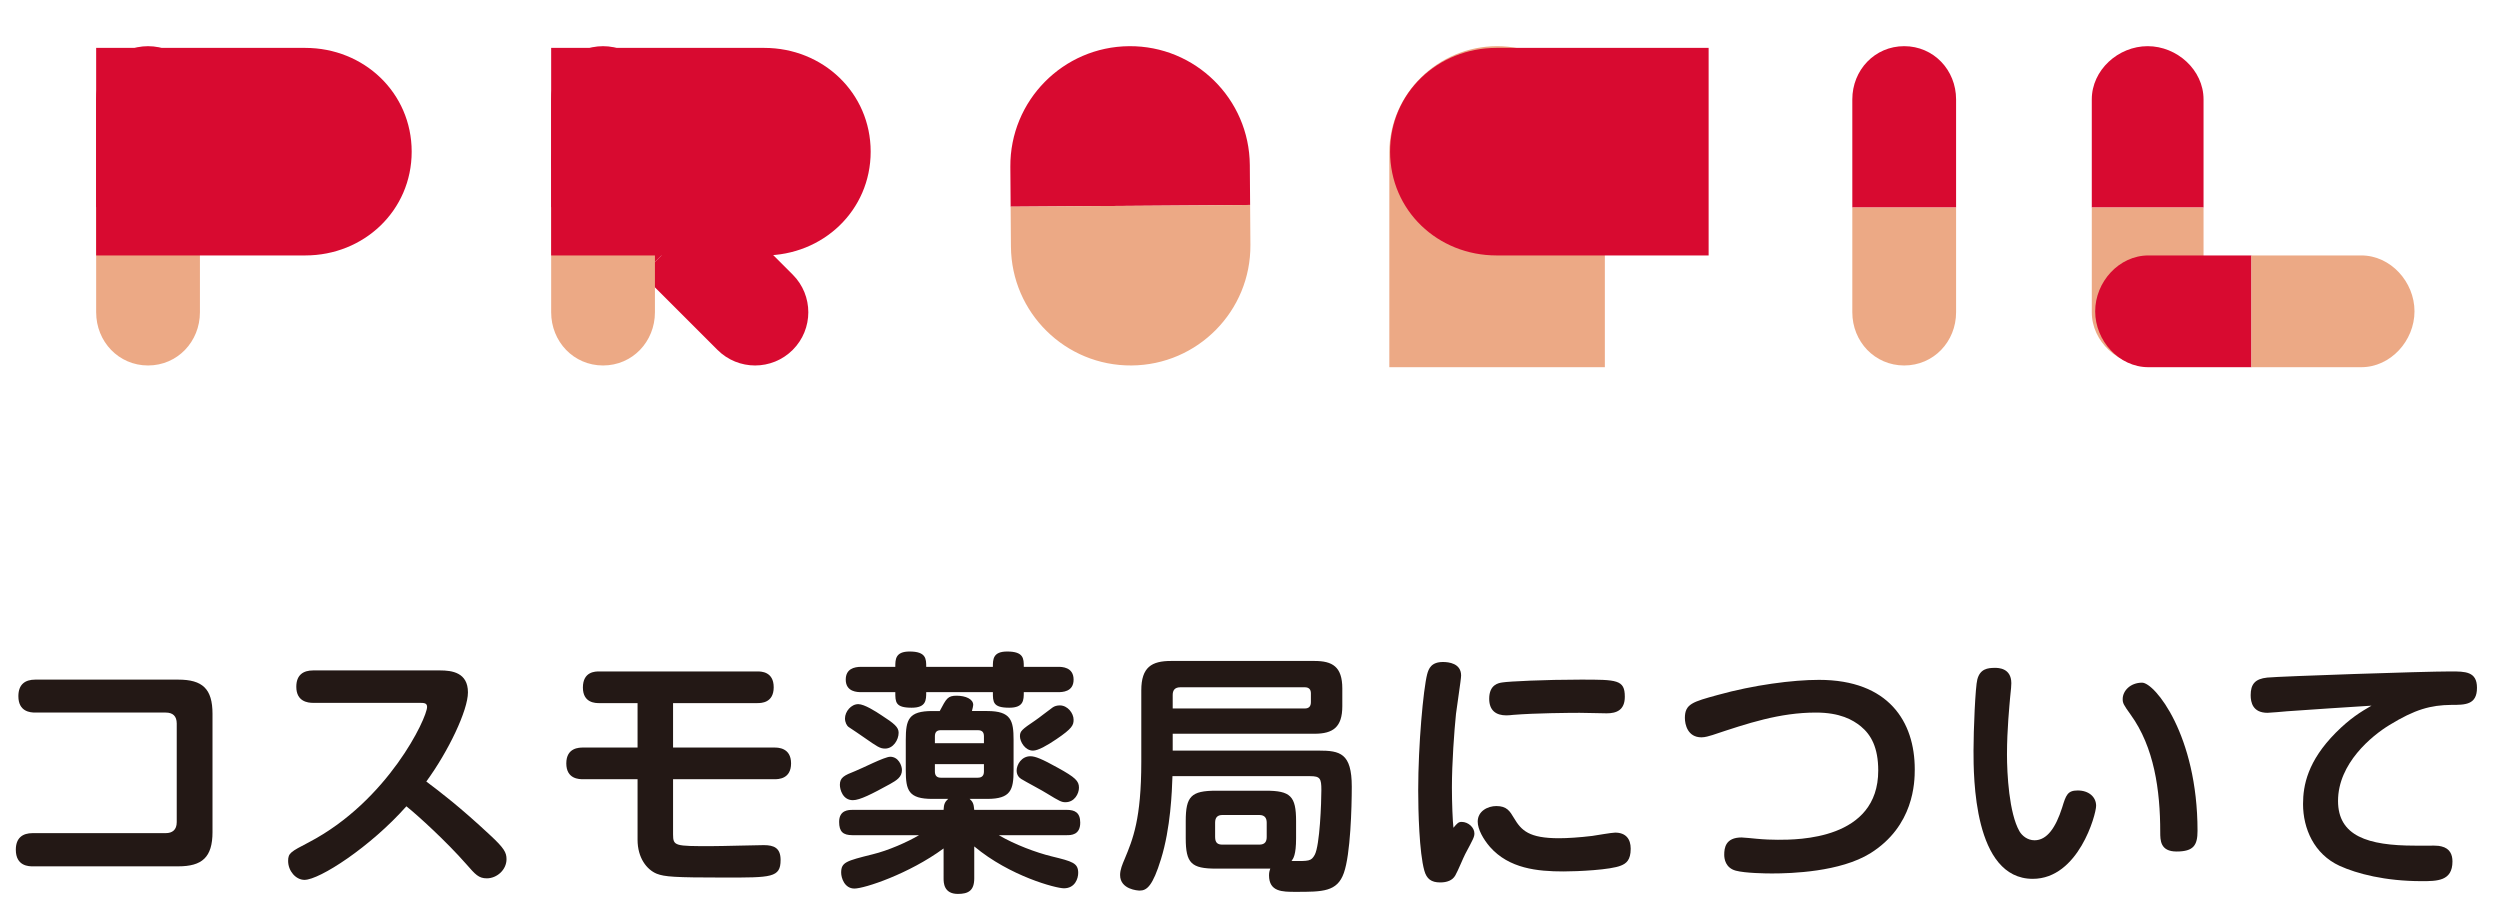
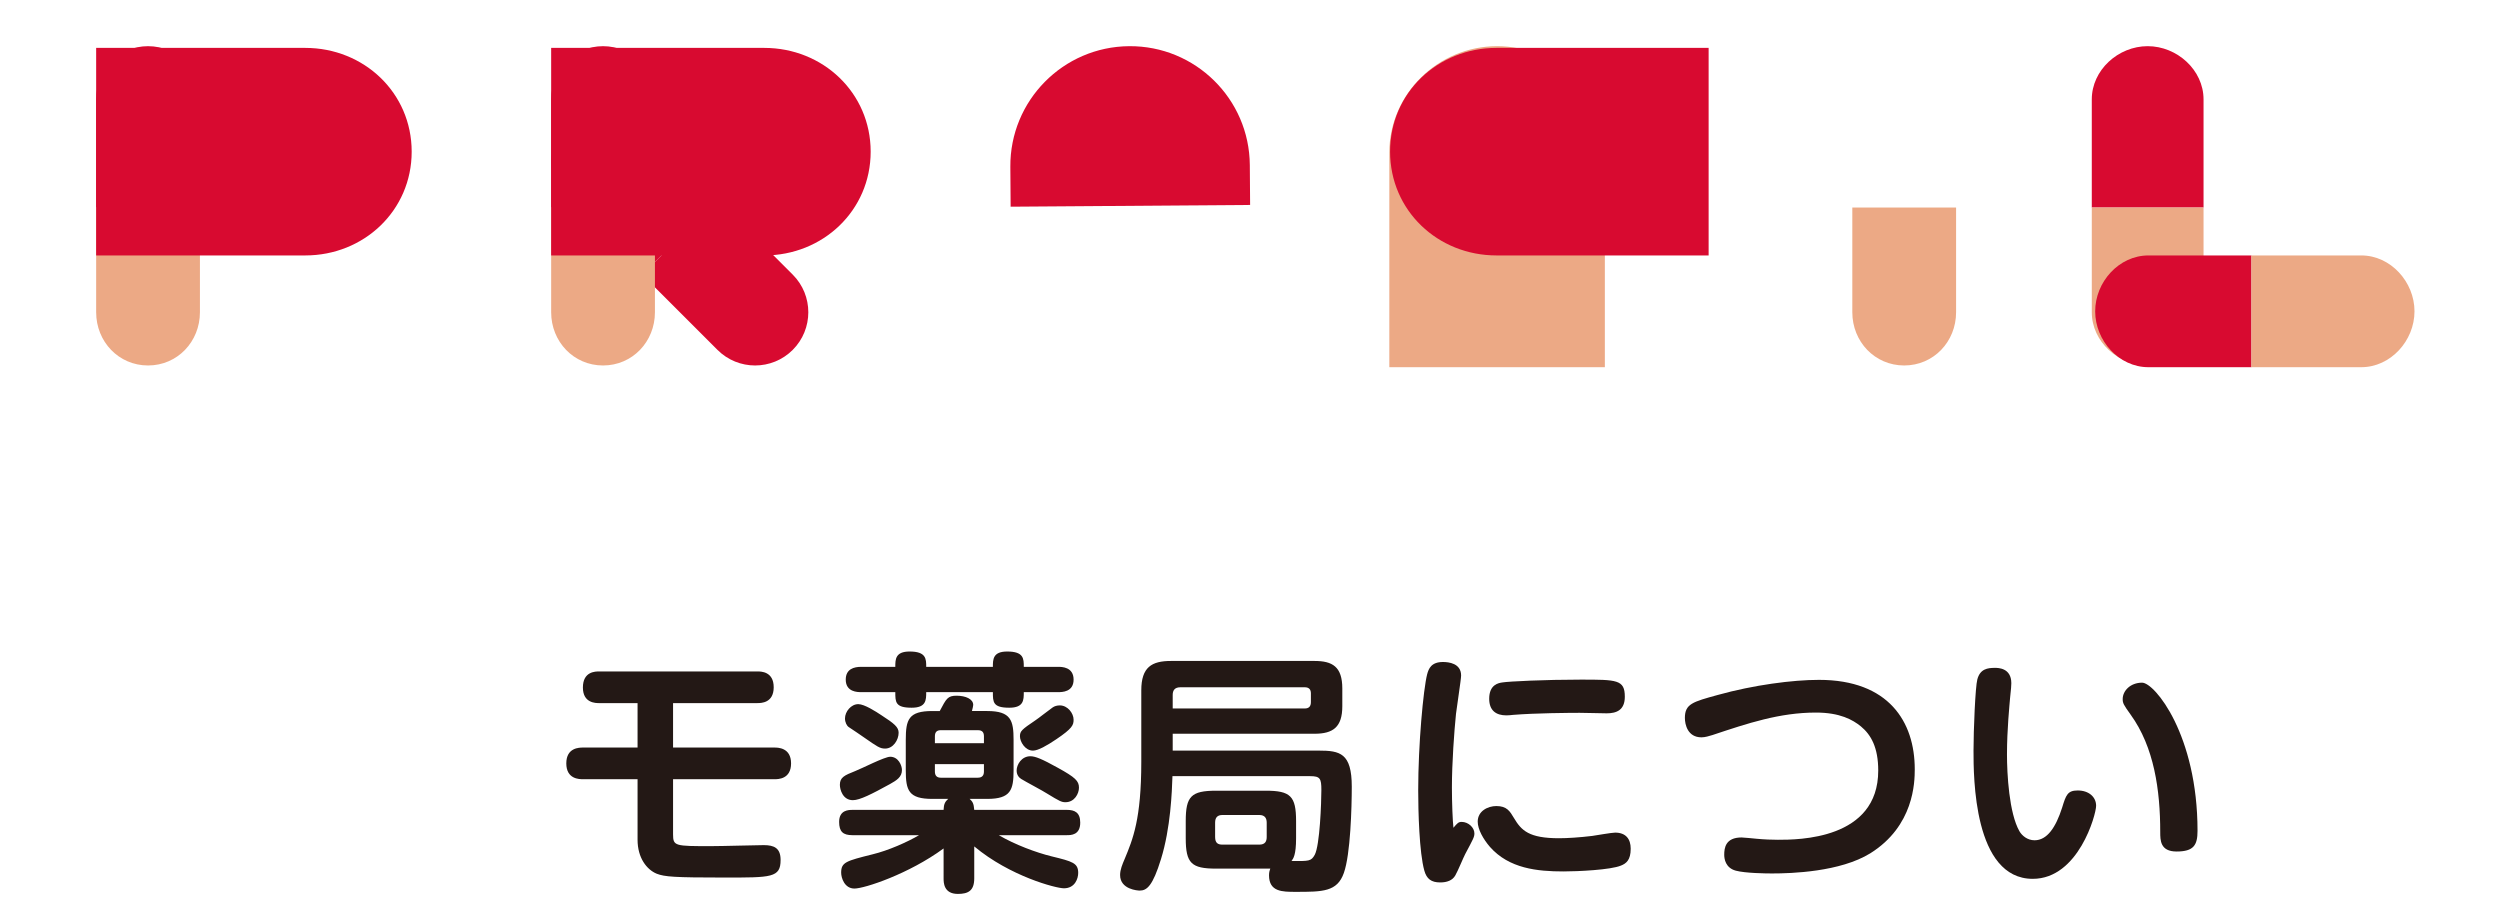
<svg xmlns="http://www.w3.org/2000/svg" version="1.1" id="レイヤー_1" x="0px" y="0px" width="313.184px" height="113px" viewBox="-52.046 0 313.184 113" enable-background="new -52.046 0 313.184 113" xml:space="preserve">
  <g>
    <g>
-       <path fill="#231815" d="M-31.281,104.369c0.8,0,1.375-0.385,1.375-1.377V90.642c0-0.928-0.48-1.376-1.375-1.376h-16.351    c-0.608,0-2.112-0.096-2.112-2.048c0-1.504,0.864-2.079,2.112-2.079h17.919c3.04,0,4.288,1.151,4.288,4.287v14.814    c0,3.168-1.312,4.288-4.288,4.288h-18.239c-0.448,0-2.112,0-2.112-2.079c0-1.473,0.832-2.08,2.112-2.08H-31.281z" />
-       <path fill="#231815" d="M-12.815,88.05c-0.672,0-2.112-0.16-2.112-2.016c0-1.504,0.896-2.048,2.112-2.048H3.087    c1.472,0,3.488,0.256,3.488,2.752c0,2.24-2.432,7.359-5.216,11.167c1.792,1.344,4.192,3.167,8,6.72    c1.76,1.631,2.048,2.176,2.048,3.008c0,1.344-1.216,2.399-2.464,2.399c-1.024,0-1.44-0.479-2.56-1.76    c-2.528-2.88-6.112-6.144-7.52-7.264c-4.512,5.088-10.879,9.216-12.767,9.216c-1.088,0-2.048-1.12-2.048-2.368    c0-0.992,0.32-1.151,2.592-2.336c9.919-5.184,14.815-15.583,14.815-16.958c0-0.48-0.352-0.513-0.896-0.513H-12.815z" />
      <path fill="#231815" d="M32.271,93.649h12.703c0.416,0,2.08,0,2.08,1.983c0,1.984-1.632,1.984-2.08,1.984H32.271v6.912    c0,1.471,0.256,1.471,4.736,1.471c1.504,0,5.664-0.127,6.624-0.127c1.28,0,2.112,0.352,2.112,1.855    c0,2.24-1.152,2.207-7.072,2.207c-6.271,0-7.456-0.096-8.447-0.479c-1.248-0.513-2.4-1.984-2.4-4.256v-7.584h-6.815    c-0.48,0-2.112,0-2.112-1.984c0-1.983,1.632-1.983,2.112-1.983h6.815v-5.567h-4.8c-0.448,0-2.048,0-2.048-1.952    c0-2.016,1.568-2.016,2.048-2.016h19.807c0.448,0,2.048,0,2.048,1.983c0,1.984-1.6,1.984-2.048,1.984H32.271V93.649z" />
      <path fill="#231815" d="M66.16,106.289c-4.352,3.199-9.919,5.023-11.167,5.023c-1.248,0-1.664-1.344-1.664-1.984    c0-1.312,0.608-1.472,3.936-2.304c1.984-0.479,4.352-1.536,5.824-2.399h-8.351c-1.184,0-1.664-0.448-1.664-1.664    c0-1.504,1.216-1.504,1.664-1.504H66.16c0.032-0.768,0.192-1.023,0.576-1.376h-1.984c-2.976,0-3.328-1.056-3.328-3.584v-3.808    c0-2.56,0.352-3.615,3.328-3.615h0.928c0.832-1.568,0.992-1.92,2.112-1.92c1.12,0,2.08,0.416,2.08,1.151    c0,0.128-0.064,0.384-0.16,0.769h1.92c2.976,0,3.296,1.184,3.296,3.615v3.808c0,2.464-0.352,3.584-3.296,3.584h-2.208    c0.384,0.353,0.512,0.575,0.576,1.376h11.615c0.96,0,1.664,0.32,1.664,1.6c0,1.568-1.184,1.568-1.664,1.568h-8.543    c2.016,1.184,4.671,2.176,6.624,2.655c2.624,0.64,3.328,0.832,3.328,2.08c0,0.672-0.384,1.92-1.792,1.92    c-0.992,0-6.751-1.504-11.231-5.247v3.999c0,1.536-0.736,1.952-2.048,1.952c-1.792,0-1.792-1.439-1.792-1.952V106.289z     M59.44,98.225c-2.272,1.248-3.776,2.016-4.64,2.016c-1.28,0-1.632-1.344-1.632-1.919c0-0.929,0.544-1.185,1.92-1.728    c0.832-0.32,3.68-1.793,4.384-1.793c1.024,0,1.472,1.088,1.472,1.664C60.944,97.329,60.304,97.745,59.44,98.225z M58.833,93.777    c-0.64,0-0.96-0.225-2.656-1.408c-0.288-0.224-1.472-0.992-1.888-1.279c-0.256-0.16-0.48-0.608-0.48-1.088    c0-0.864,0.768-1.792,1.664-1.792c0.768,0,2.208,0.928,2.88,1.376c1.632,1.056,2.176,1.504,2.176,2.207    C60.528,92.689,59.856,93.777,58.833,93.777z M72.335,83.538c0-0.928,0-1.92,1.792-1.92c2.08,0,2.08,0.896,2.08,1.92h4.32    c0.416,0,1.92,0,1.92,1.601c0,1.567-1.472,1.567-1.92,1.567h-4.32c0,0.991,0,1.952-1.824,1.952c-2.048,0-2.048-0.705-2.048-1.952    h-8.352c0,0.991,0,1.952-1.824,1.952c-2.048,0-2.048-0.705-2.048-1.952h-4.288c-0.416,0-1.92,0-1.92-1.567    c0-1.345,1.056-1.601,1.92-1.601h4.288c0-0.928,0-1.92,1.792-1.92c2.08,0,2.08,0.929,2.08,1.92H72.335z M65.072,93.105h6.144    v-0.863c0-0.513-0.224-0.769-0.768-0.769h-4.64c-0.512,0-0.736,0.256-0.736,0.769V93.105z M71.215,95.729h-6.144v0.928    c0,0.479,0.224,0.769,0.736,0.769h4.64c0.512,0,0.768-0.256,0.768-0.769V95.729z M79.119,99.409    c-0.48-0.32-2.784-1.536-3.231-1.824c-0.256-0.159-0.576-0.479-0.576-1.056c0-0.736,0.608-1.792,1.728-1.792    c0.608,0,1.472,0.353,3.424,1.44c2.208,1.215,2.656,1.664,2.656,2.495c0,0.736-0.544,1.824-1.696,1.824    C80.943,100.497,80.687,100.369,79.119,99.409z M80.303,92.594c-1.184,0.8-2.304,1.439-2.944,1.439    c-0.992,0-1.632-1.119-1.632-1.791c0-0.641,0.192-0.832,1.952-2.017c0.352-0.224,1.632-1.247,2.144-1.6    c0.224-0.16,0.544-0.257,0.896-0.257c0.992,0,1.728,0.992,1.728,1.793C82.447,90.834,82.287,91.25,80.303,92.594z" />
      <path fill="#231815" d="M100.304,108.816c-3.104,0-3.808-0.672-3.808-3.808v-2.144c0-3.104,0.672-3.809,3.808-3.809h6.208    c3.104,0,3.807,0.672,3.807,3.809v2.144c0,2.112-0.352,2.56-0.576,2.848c2.209,0.032,2.465,0.032,2.912-0.769    c0.641-1.184,0.832-6.591,0.832-8.127c0-1.439-0.16-1.728-1.408-1.728H94.832c-0.064,1.919-0.225,6.495-1.439,10.399    c-1.024,3.327-1.76,3.936-2.656,3.936c-0.225,0-2.464-0.129-2.464-1.952c0-0.672,0.288-1.344,0.575-2.016    c1.024-2.464,2.08-4.991,2.08-12.159v-8.959c0-2.912,1.312-3.68,3.713-3.68h17.982c2.239,0,3.487,0.703,3.487,3.455v2.208    c0,2.624-1.151,3.456-3.487,3.456h-17.76v2.111h18.303c2.656,0,4.129,0.32,4.129,4.512c0,2.624-0.16,8.479-0.992,10.815    c-0.832,2.368-2.656,2.368-6.048,2.368c-1.664,0-3.327,0-3.327-2.08c0-0.416,0.096-0.641,0.159-0.832H100.304z M94.863,88.754    h16.543c0.512,0,0.769-0.256,0.769-0.801v-1.088c0-0.479-0.224-0.768-0.769-0.768H95.824c-0.736,0-0.961,0.416-0.961,0.961V88.754    z M106.639,103.057c0-0.544-0.224-0.96-0.928-0.96h-4.607c-0.641,0-0.928,0.32-0.928,0.96v1.792c0,0.769,0.352,0.96,0.928,0.96    h4.607c0.736,0,0.928-0.416,0.928-0.96V103.057z" />
      <path fill="#231815" d="M131.057,102.961c0.832,0,1.6,0.703,1.6,1.439c0,0.448-0.129,0.672-1.152,2.592    c-0.225,0.416-0.896,2.08-1.248,2.688c-0.352,0.608-1.023,0.865-1.888,0.865c-1.12,0-1.696-0.449-1.983-1.473    c-0.641-2.271-0.769-7.487-0.769-10.079c0-5.728,0.64-12.64,1.12-14.526c0.191-0.705,0.512-1.537,1.984-1.537    c0.703,0,2.271,0.16,2.271,1.696c0,0.479-0.576,4.159-0.641,4.8c-0.224,2.208-0.512,6.144-0.512,9.247    c0,1.888,0.096,4.256,0.192,5.024C130.512,103.121,130.672,102.961,131.057,102.961z M151.022,108.432    c-1.28,0.545-5.439,0.736-7.199,0.736c-3.264,0-6.815-0.352-9.216-3.071c-0.832-0.96-1.535-2.208-1.535-3.168    c0-1.312,1.248-1.952,2.336-1.952c1.312,0,1.695,0.641,2.207,1.504c0.928,1.568,1.889,2.528,5.632,2.528    c1.056,0,2.592-0.097,4.159-0.288c0.449-0.064,2.465-0.416,2.881-0.416c1.344,0,1.951,0.8,1.951,2.016    C152.238,107.76,151.662,108.176,151.022,108.432z M149.23,89.361c-0.543,0-2.688-0.063-3.392-0.063    c-1.216,0-5.567,0.032-8.319,0.256c-0.225,0.032-0.641,0.063-0.863,0.063c-1.281,0-2.145-0.607-2.145-2.079    c0-1.792,1.184-1.983,1.664-2.048c0.736-0.129,5.344-0.352,9.791-0.352c4.544,0,5.535,0,5.535,2.143    C151.502,88.945,150.479,89.361,149.23,89.361z" />
      <path fill="#231815" d="M166.129,104.912c0.319,0,1.471,0.129,1.855,0.16c0.992,0.096,1.983,0.129,2.688,0.129    c2.527,0,12.575,0,12.575-8.672c0-2.88-0.896-4.48-2.176-5.535c-1.024-0.832-2.624-1.729-5.632-1.729    c-4.543,0-8.543,1.344-12.959,2.816c-0.416,0.127-0.928,0.287-1.376,0.287c-1.728,0-2.079-1.6-2.079-2.432    c0-1.76,0.991-2.016,4.127-2.879c4.48-1.248,9.375-1.889,12.672-1.889c8.734,0,11.998,5.248,11.998,11.199    c0,1.632-0.096,7.104-5.567,10.527c-3.775,2.336-9.888,2.527-12.319,2.527c-0.735,0-3.359-0.031-4.543-0.352    c-1.28-0.352-1.439-1.472-1.439-1.984C163.953,106.225,164.112,104.912,166.129,104.912z" />
      <path fill="#231815" d="M199.92,85.586c0,0.288-0.031,0.704-0.16,1.889c-0.063,0.831-0.384,3.871-0.384,7.039    c0,2.399,0.257,7.359,1.567,9.631c0.32,0.544,0.992,1.12,1.889,1.12c1.568,0,2.656-1.601,3.455-4.096    c0.48-1.567,0.672-2.144,1.952-2.144c1.376,0,2.304,0.8,2.304,1.92c0,1.088-2.207,9.15-7.936,9.15    c-7.423,0-7.423-12.799-7.423-16.062c0-2.56,0.224-7.999,0.479-8.928c0.352-1.312,1.28-1.439,2.208-1.439    C198.256,83.666,199.92,83.666,199.92,85.586z M223.246,104.08c0,1.793-0.479,2.592-2.623,2.592c-2.049,0-2.049-1.407-2.049-2.432    c0-5.279-0.768-10.654-3.711-14.719c-0.896-1.248-0.992-1.439-0.992-1.951c0-1.024,0.96-2.049,2.432-2.049    C217.871,85.521,223.246,92.049,223.246,104.08z" />
-       <path fill="#231815" d="M234.448,89.105c-0.384,0.032-2.079,0.192-2.432,0.192c-1.856,0-2.112-1.312-2.112-2.208    c0-1.376,0.545-2.048,2.08-2.207c1.664-0.16,19.551-0.769,22.975-0.769c1.824,0,3.295,0,3.295,2.048    c0,2.144-1.471,2.144-3.23,2.144c-2.561,0.032-4.512,0.544-7.744,2.528c-2.207,1.344-6.432,4.799-6.432,9.503    c0,4.384,3.712,5.6,9.631,5.6c2.561,0,2.849-0.032,3.328,0.097c1.057,0.256,1.376,1.023,1.376,1.887    c0,2.465-1.919,2.465-3.872,2.465c-4.543,0-8.095-0.928-10.271-1.92c-3.2-1.473-4.575-4.672-4.575-7.744    c0-2.336,0.575-5.375,4.096-8.928c1.823-1.823,3.104-2.592,4.479-3.391C241.52,88.626,237.969,88.85,234.448,89.105z" />
    </g>
  </g>
  <g>
    <g>
      <path fill="#D80A30" d="M104.523,20.675c-0.06-8.284-6.824-14.951-15.109-14.89c-8.282,0.061-14.951,6.825-14.89,15.109l0.036,5    l30-0.219L104.523,20.675z" />
-       <path fill="#ECA985" d="M104.597,30.674c0.062,8.284-6.605,15.049-14.89,15.109c-8.285,0.062-15.049-6.605-15.109-14.89l-0.037-5    l30-0.219L104.597,30.674z" />
    </g>
    <g>
      <g>
        <path fill="#D80A30" d="M-27,12.452c0-3.683-2.818-6.667-6.5-6.667S-40,8.769-40,12.452V26h13V12.452z" />
        <path fill="#ECA985" d="M-40,26v13.117c0,3.682,2.819,6.667,6.5,6.667s6.5-2.985,6.5-6.667V26H-40z" />
      </g>
      <path fill="#D80A30" d="M-13.806,32c7.363,0,13.333-5.637,13.333-13c0-7.364-5.97-13-13.333-13H-40v26H-13.806z" />
    </g>
    <g>
      <g>
        <path fill="#D80A30" d="M28.407,15.547c-2.604-2.604-6.825-2.604-9.429,0c-2.604,2.604-2.604,6.825,0,9.428l9.429,9.428     l9.427-9.428L28.407,15.547z" />
        <path fill="#D80A30" d="M28.407,34.403l9.428,9.429c2.604,2.604,6.824,2.604,9.427,0c2.604-2.604,2.604-6.825,0-9.429     l-9.428-9.428L28.407,34.403z" />
      </g>
      <g>
        <g>
          <path fill="#D80A30" d="M30,12.452c0-3.683-2.817-6.667-6.5-6.667c-3.682,0-6.5,2.985-6.5,6.667V26h13V12.452z" />
          <path fill="#ECA985" d="M17,26v13.117c0,3.682,2.819,6.667,6.5,6.667c3.683,0,6.5-2.985,6.5-6.667V26H17z" />
        </g>
        <path fill="#D80A30" d="M43.691,32c7.364,0,13.335-5.637,13.335-13c0-7.364-5.971-13-13.335-13H17v26H43.691z" />
      </g>
    </g>
    <g>
      <path fill="#ECA985" d="M149,46V19.117c0-7.364-6.136-13.333-13.5-13.333c-7.363,0-13.5,5.969-13.5,13.333V46H149z" />
      <path fill="#D80A30" d="M135.428,6c-7.363,0-13.333,5.636-13.333,13s5.97,13,13.333,13H162V6H135.428z" />
    </g>
    <g>
-       <path fill="#D80A30" d="M193,12.451c0-3.682-2.816-6.667-6.5-6.667c-3.682,0-6.5,2.985-6.5,6.667V26h13V12.451z" />
      <path fill="#ECA985" d="M180,26v13.117c0,3.682,2.818,6.667,6.5,6.667c3.684,0,6.5-2.985,6.5-6.667V26H180z" />
    </g>
    <g>
      <g>
        <path fill="#D80A30" d="M224,12.451c0-3.682-3.318-6.667-7-6.667s-7,2.985-7,6.667V26h14V12.451z" />
        <path fill="#ECA985" d="M210,26v13.117c0,3.682,3.318,6.667,7,6.667s7-2.985,7-6.667V26H210z" />
      </g>
      <g>
        <path fill="#D80A30" d="M217.092,32c-3.682,0-6.667,3.318-6.667,7s2.985,7,6.667,7H230V32H217.092z" />
        <path fill="#ECA985" d="M230,46h13.758c3.682,0,6.668-3.319,6.668-7s-2.986-7-6.668-7H230V46z" />
      </g>
    </g>
  </g>
</svg>